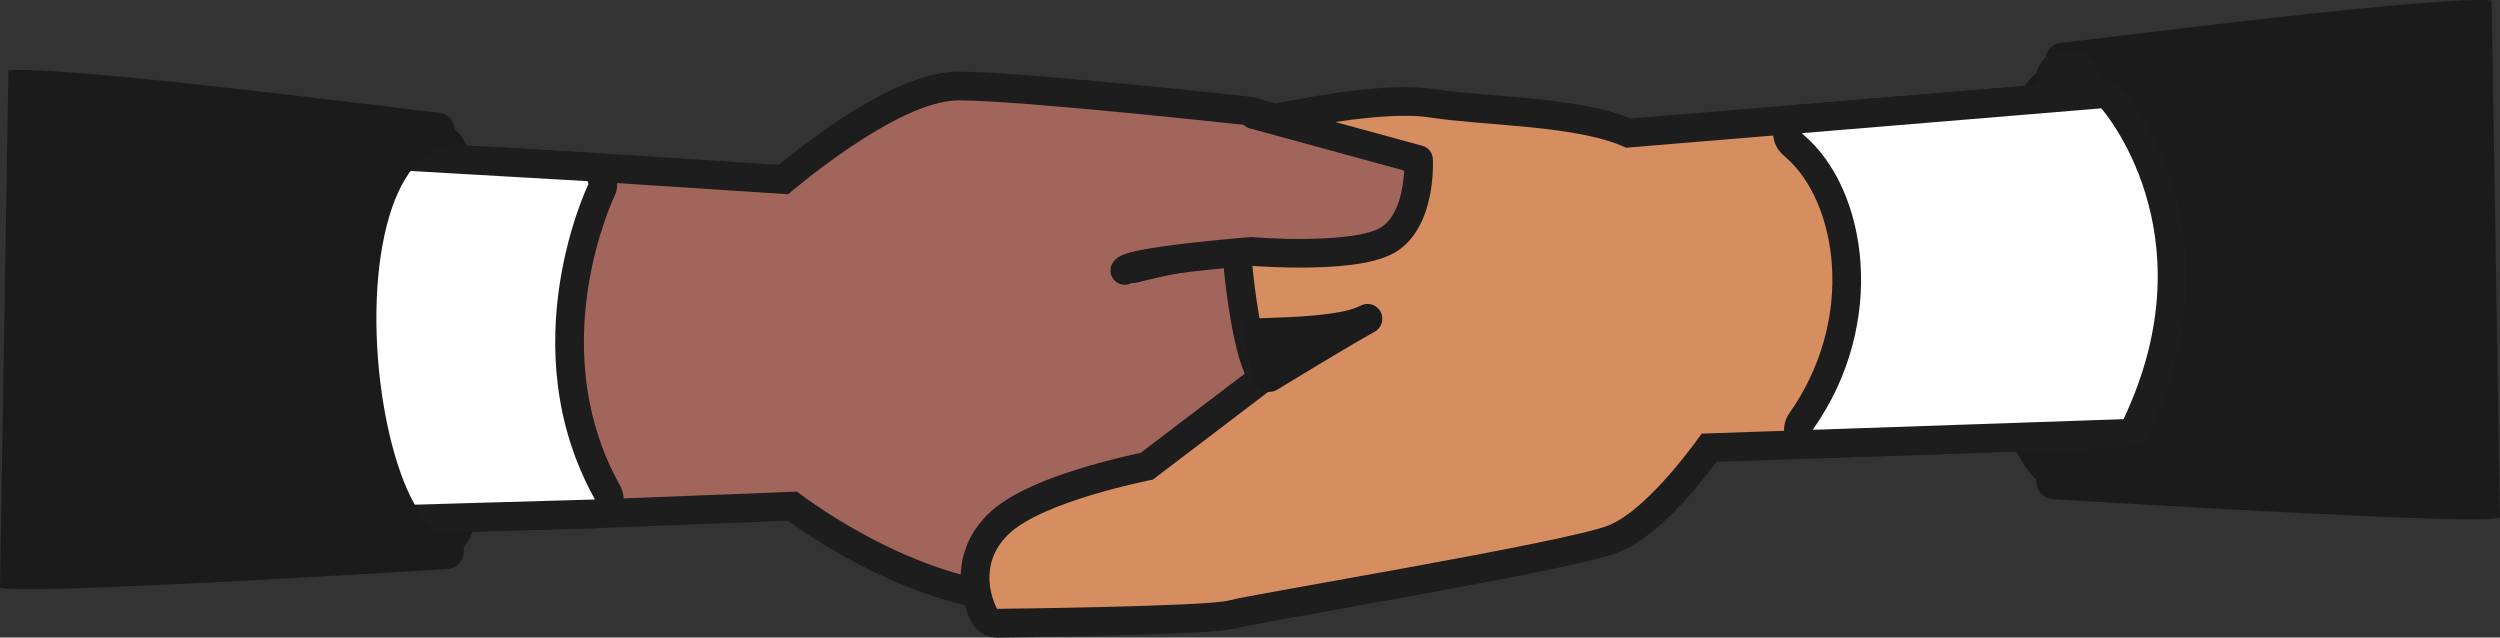
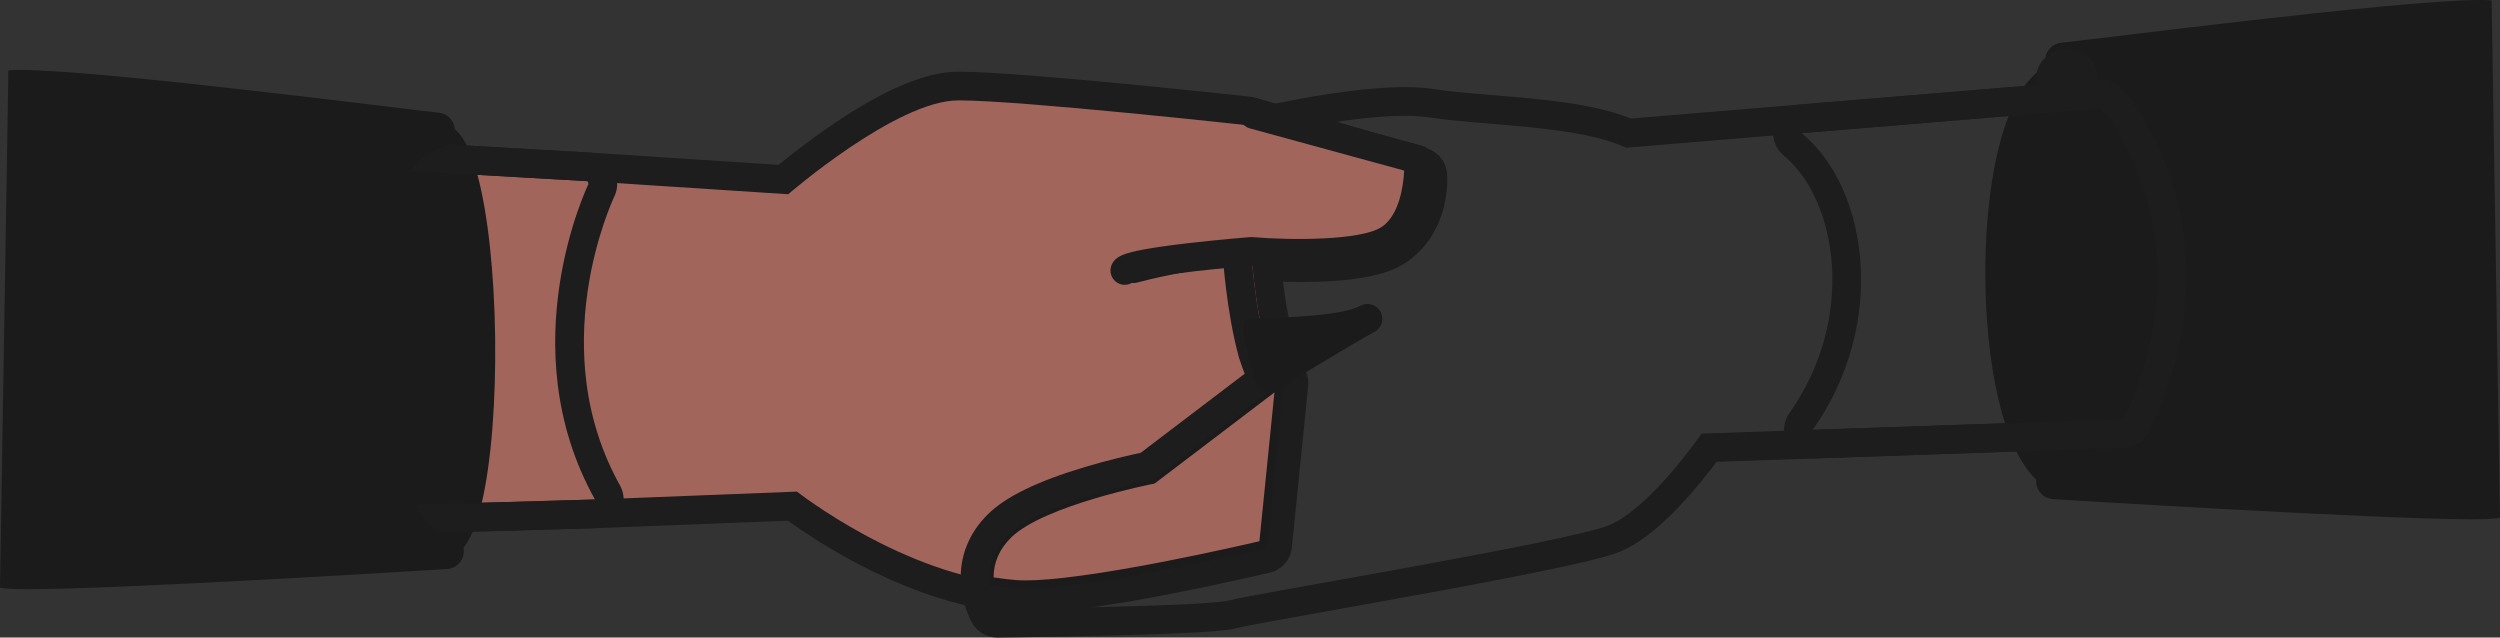
<svg xmlns="http://www.w3.org/2000/svg" width="349" height="89" viewBox="0 0 349 89" fill="none">
  <rect x="0" y="0" width="349" height="89" fill="#333333" stroke="none" />
  <g clip-path="url(#clip0_27_677)">
    <path d="M143.225 83.611C142.685 83.611 142.183 83.594 141.732 83.562C127.291 82.522 113.637 72.907 110.616 70.654C110.616 70.654 83.124 71.729 83.118 71.729L66.453 72.208L55.171 72.534C55.151 72.534 55.133 72.534 55.112 72.534C54.353 72.534 53.657 72.103 53.318 71.42C50.357 65.451 48.4 56.333 48.085 47.032C47.617 33.239 50.781 25.842 52.707 22.661C53.071 22.06 53.722 21.697 54.42 21.697C54.458 21.697 54.496 21.697 54.535 21.7L65.888 22.356L82.155 23.292L109.354 25.061C110.642 23.986 113.752 21.465 117.54 18.911C124.315 14.343 129.767 12.02 133.742 12.01H133.833C142.577 12.01 173.128 15.359 174.423 15.501C174.542 15.515 174.659 15.538 174.774 15.571L198.581 22.63C199.374 22.865 199.94 23.561 200.008 24.385C200.031 24.671 200.524 31.423 195.09 35.025C192.725 36.596 188.281 37.36 181.506 37.36C179.716 37.36 178.091 37.303 176.855 37.243C177.298 41.667 178.389 49.106 180.362 52.494C180.574 52.86 180.666 53.282 180.625 53.703L178.346 76.234C178.261 77.082 177.647 77.784 176.815 77.981C175.847 78.212 153.007 83.611 143.223 83.612L143.225 83.611Z" fill="#A1655C" />
    <path d="M133.833 14.013C142.569 14.013 174.204 17.492 174.204 17.492L198.012 24.549C198.012 24.549 198.492 30.365 193.984 33.356C191.53 34.985 186.016 35.357 181.508 35.357C177.737 35.357 174.667 35.099 174.667 35.099C174.667 35.099 175.495 48.113 178.631 53.502L176.353 76.034C176.353 76.034 152.886 81.61 143.225 81.61C142.737 81.61 142.288 81.596 141.876 81.566C126.28 80.443 111.256 68.627 111.256 68.627L83.059 69.73L66.395 70.209L55.112 70.534C49.383 58.987 47.671 34.846 54.421 23.703L65.774 24.359L82.041 25.295L110.033 27.116C110.033 27.116 125.138 14.039 133.75 14.016C133.778 14.016 133.807 14.016 133.837 14.016M133.835 10.007H133.736C129.296 10.019 123.631 12.389 116.421 17.25C113.079 19.504 110.248 21.737 108.693 23.012L82.301 21.296C82.291 21.296 82.281 21.296 82.271 21.294L66.004 20.358L54.653 19.702C54.577 19.697 54.498 19.695 54.421 19.695C53.026 19.695 51.724 20.423 50.996 21.627C49.121 24.721 47.754 28.685 46.93 33.41C46.202 37.584 45.918 42.19 46.083 47.102C46.407 56.675 48.442 66.1 51.523 72.313C52.201 73.679 53.593 74.54 55.112 74.54C55.151 74.54 55.189 74.54 55.229 74.54L66.512 74.214L83.176 73.735C83.189 73.735 83.204 73.735 83.218 73.735L109.996 72.687C114.037 75.616 127.413 84.544 141.589 85.565C142.088 85.602 142.639 85.618 143.226 85.618C153.242 85.618 176.304 80.166 177.281 79.934C178.94 79.54 180.169 78.136 180.341 76.439L182.619 53.908C182.704 53.067 182.521 52.221 182.097 51.491C180.688 49.069 179.67 43.816 179.105 39.334C179.857 39.354 180.666 39.366 181.511 39.366C184.377 39.366 186.911 39.224 189.044 38.942C192.216 38.523 194.558 37.789 196.204 36.697C198.901 34.908 200.764 32.171 201.587 28.78C202.155 26.442 202.038 24.574 202.009 24.223C201.874 22.576 200.741 21.183 199.155 20.714L175.348 13.657C175.119 13.589 174.884 13.542 174.647 13.515C173.346 13.372 142.694 10.01 133.838 10.01L133.835 10.007Z" fill="#1D1D1D" />
    <path d="M158.215 39.091C157.468 39.091 156.812 38.588 156.619 37.867C156.504 37.44 156.562 36.995 156.782 36.612C157.003 36.23 157.358 35.955 157.786 35.84C158.155 35.739 166.878 33.404 173.335 33.404C173.837 33.404 174.321 33.42 174.772 33.448C175.682 33.506 176.376 34.292 176.319 35.204C176.264 36.073 175.532 36.752 174.652 36.752C174.625 36.752 174.598 36.752 174.572 36.751C174.178 36.726 173.759 36.714 173.321 36.714C167.392 36.714 159.004 38.941 158.65 39.036C158.508 39.074 158.363 39.092 158.218 39.092L158.215 39.091Z" fill="#1B1B1B" />
    <path d="M173.333 33.822C173.817 33.822 174.29 33.835 174.744 33.864C175.425 33.907 175.944 34.494 175.9 35.175C175.859 35.836 175.301 36.334 174.649 36.334C174.628 36.334 174.608 36.334 174.587 36.334C174.179 36.307 173.754 36.295 173.316 36.295C167.255 36.295 158.629 38.607 158.537 38.632C158.428 38.66 158.32 38.675 158.213 38.675C157.667 38.675 157.168 38.311 157.019 37.761C156.841 37.101 157.231 36.422 157.891 36.243C158.283 36.138 166.938 33.822 173.331 33.822M173.333 32.987C166.83 32.987 158.046 35.337 157.675 35.437C156.572 35.734 155.918 36.874 156.215 37.978C156.459 38.879 157.28 39.51 158.215 39.51C158.397 39.51 158.578 39.485 158.755 39.438C159.108 39.344 167.461 37.131 173.318 37.131C173.747 37.131 174.156 37.143 174.535 37.168H174.542H174.548C174.582 37.168 174.615 37.17 174.649 37.17C175.749 37.17 176.663 36.317 176.733 35.23C176.805 34.09 175.936 33.104 174.795 33.032C174.336 33.004 173.844 32.989 173.333 32.989V32.987Z" fill="#1B1B1B" />
    <path d="M143.208 82.192C142.707 82.192 142.246 82.177 141.834 82.147C140.602 82.057 139.324 81.897 138.033 81.673L137.901 81.65C137.709 81.616 137.568 81.454 137.556 81.261L137.549 81.127C137.411 78.482 138.349 76.154 140.335 74.206C144.987 69.635 158.704 66.796 160.697 66.404L178.583 52.801C178.656 52.745 178.747 52.716 178.835 52.716C178.905 52.716 178.975 52.735 179.039 52.77C179.184 52.852 179.267 53.01 179.251 53.175L176.924 76.207C176.905 76.384 176.779 76.529 176.605 76.571L176.49 76.599C175.525 76.828 152.758 82.192 143.208 82.192ZM138.706 80.602C139.796 80.777 140.876 80.905 141.919 80.982C142.305 81.01 142.741 81.024 143.216 81.024C146.977 81.024 153.609 80.123 162.396 78.419C168.761 77.183 174.381 75.892 175.814 75.558L177.912 54.781L161.263 67.443C161.211 67.482 161.153 67.508 161.089 67.52L161.051 67.527C160.899 67.557 145.737 70.538 141.151 75.042C139.532 76.629 138.711 78.499 138.703 80.602H138.706Z" fill="#1B1B1B" />
-     <path d="M178.835 53.135L176.508 76.165L176.393 76.194C176.146 76.252 152.798 81.775 143.208 81.775C142.722 81.775 142.275 81.762 141.864 81.732C140.646 81.641 139.38 81.485 138.105 81.263L137.973 81.239L137.966 81.106C137.835 78.585 138.729 76.366 140.627 74.505C145.323 69.89 159.829 66.998 160.872 66.796L178.835 53.135ZM178.424 53.866L161.011 67.11L160.972 67.116C160.819 67.146 145.557 70.127 140.859 74.743C139.067 76.501 138.203 78.591 138.292 80.956C139.512 81.162 140.721 81.311 141.886 81.396C142.29 81.424 142.736 81.439 143.213 81.439C152.399 81.439 174.395 76.317 176.196 75.895L178.421 53.866M178.835 52.301C178.656 52.301 178.478 52.358 178.329 52.471L160.52 66.015C158.205 66.475 144.712 69.321 140.041 73.911C137.966 75.945 136.988 78.382 137.132 81.151L137.139 81.284C137.159 81.673 137.446 81.995 137.83 82.062L137.961 82.085C139.263 82.311 140.557 82.473 141.802 82.564C142.223 82.594 142.695 82.609 143.206 82.609C147.241 82.609 154.057 81.673 163.463 79.826C170.581 78.427 176.525 77.02 176.583 77.007L176.7 76.978C177.046 76.897 177.301 76.605 177.336 76.251L179.663 53.22C179.696 52.89 179.531 52.571 179.241 52.409C179.114 52.337 178.974 52.303 178.833 52.303L178.835 52.301ZM139.133 80.246C139.228 78.402 140.005 76.755 141.447 75.341C143.273 73.545 147.221 71.703 152.863 70.01C157.285 68.683 161.096 67.944 161.134 67.937L161.174 67.929C161.299 67.904 161.418 67.852 161.52 67.774L177.405 55.694L175.431 75.219C173.639 75.635 168.312 76.847 162.321 78.008C153.559 79.707 146.954 80.607 143.22 80.607C142.756 80.607 142.328 80.593 141.953 80.565C141.038 80.498 140.093 80.391 139.137 80.246H139.133Z" fill="#1B1B1B" />
-     <path d="M139.193 86.997C138.476 86.997 137.811 86.613 137.454 85.989C137.334 85.779 136.274 83.858 136.132 81.206C135.973 78.178 137.083 75.409 139.34 73.196C144.089 68.53 157.111 65.683 160.098 65.078L176.169 52.855C175.825 52.014 175.383 50.862 174.922 49.483C174.922 49.483 174.922 49.48 174.921 49.478C174.906 49.437 174.892 49.393 174.881 49.35C173.186 43.213 172.687 35.546 172.667 35.224C172.63 34.643 172.849 34.074 173.265 33.666C173.64 33.298 174.144 33.094 174.667 33.094C174.722 33.094 174.779 33.096 174.836 33.101C174.866 33.104 177.875 33.353 181.509 33.353C189.503 33.353 192.121 32.188 192.875 31.687C195.196 30.148 195.82 27.591 195.977 26.033L177.333 20.507C176.455 20.246 175.865 19.423 175.901 18.507C175.936 17.591 176.588 16.818 177.485 16.626C181.808 15.707 189.977 14.163 196.102 14.163C197.526 14.163 198.791 14.246 199.866 14.413C202.277 14.784 205.213 15.027 208.323 15.284C214.936 15.832 222.401 16.449 227.352 18.582L251.37 16.591L293.176 13.128C293.232 13.123 293.287 13.121 293.342 13.121C293.911 13.121 294.457 13.365 294.839 13.794C295.008 13.984 299.014 18.55 301.429 26.471C302.843 31.105 303.424 35.945 303.157 40.858C302.826 46.967 301.176 53.195 298.254 59.37C297.934 60.048 297.261 60.49 296.512 60.515L253.124 62.002L238.601 62.5C236.704 65.115 230.651 73.019 225.334 75.187C221.568 76.721 204.296 79.887 185.4 83.272C179.027 84.413 173.008 85.492 172.101 85.749C168.955 86.635 144.153 86.944 139.212 86.995C139.205 86.995 139.197 86.995 139.19 86.995L139.193 86.997Z" fill="#D68E61" />
    <path d="M293.342 15.124C293.342 15.124 308.766 32.477 296.445 58.514L253.057 60.001L237.545 60.532C237.545 60.532 230.362 70.975 224.58 73.333C218.799 75.688 174.605 82.962 171.559 83.821C168.511 84.681 139.193 84.993 139.193 84.993C139.193 84.993 138.254 83.35 138.133 81.097C138.033 79.171 138.532 76.795 140.744 74.625C145.532 69.92 160.942 66.953 160.942 66.953L178.63 53.501C178.63 53.501 178.626 53.499 178.626 53.494C178.563 53.357 177.725 51.548 176.82 48.841C176.817 48.834 176.815 48.824 176.812 48.818C175.153 42.809 174.667 35.097 174.667 35.097C174.667 35.097 177.738 35.356 181.509 35.356C186.02 35.356 191.53 34.985 193.984 33.355C198.491 30.365 198.012 24.547 198.012 24.547L177.902 18.587C182.094 17.696 190.136 16.167 196.104 16.167C197.369 16.167 198.539 16.236 199.562 16.394C207.403 17.601 220.258 17.459 227.005 20.622L251.537 18.587L293.343 15.124M293.342 11.119C293.232 11.119 293.121 11.124 293.011 11.132L251.204 14.595L227.674 16.546C222.476 14.447 215.374 13.859 208.49 13.29C205.416 13.036 202.514 12.796 200.172 12.435C198.998 12.255 197.629 12.162 196.104 12.162C189.796 12.162 181.471 13.732 177.069 14.669C175.276 15.049 173.971 16.598 173.899 18.429C173.827 20.26 175.008 21.905 176.764 22.426L193.638 27.428C193.328 28.364 192.77 29.352 191.77 30.017C191.563 30.153 189.532 31.35 181.509 31.35C177.969 31.35 175.033 31.108 175.004 31.105C174.892 31.095 174.78 31.091 174.669 31.091C173.625 31.091 172.617 31.499 171.864 32.236C171.033 33.051 170.596 34.187 170.669 35.351C170.691 35.683 171.203 43.549 172.951 49.884C172.969 49.953 172.991 50.021 173.013 50.088C173.019 50.106 173.026 50.126 173.033 50.144C173.281 50.889 173.527 51.57 173.754 52.175L159.243 63.211C157.786 63.52 154.809 64.194 151.491 65.185C144.861 67.166 140.425 69.319 137.935 71.768C135.259 74.393 133.942 77.693 134.132 81.306C134.296 84.359 135.481 86.57 135.716 86.982C136.431 88.231 137.758 88.998 139.193 88.998C139.208 88.998 139.222 88.998 139.237 88.998C139.31 88.998 146.682 88.918 154.33 88.733C170.255 88.349 171.811 87.912 172.645 87.676C173.564 87.428 179.762 86.318 185.756 85.243C205.487 81.708 222.139 78.651 226.09 77.042C229.078 75.823 232.499 73.008 236.256 68.672C237.645 67.07 238.822 65.557 239.636 64.468L253.191 64.004L296.578 62.517C298.077 62.465 299.421 61.582 300.062 60.227C303.095 53.816 304.81 47.336 305.155 40.967C305.434 35.818 304.825 30.744 303.342 25.887C300.8 17.553 296.513 12.668 296.333 12.464C295.57 11.604 294.478 11.119 293.338 11.119H293.342Z" fill="#1D1D1D" />
    <path d="M177.229 54.283C176.648 54.283 176.119 53.988 175.817 53.492C175.582 53.107 174.987 51.031 174.58 49.335C173.64 45.411 174.014 45.182 174.286 45.016C174.47 44.904 174.705 44.885 176.815 44.815C180.291 44.702 187.52 44.465 190.111 43.048C190.353 42.916 190.627 42.844 190.904 42.844C191.51 42.844 192.066 43.175 192.358 43.705C192.795 44.507 192.5 45.513 191.7 45.95C188.183 47.873 178.505 53.786 178.096 54.038C177.834 54.198 177.536 54.282 177.233 54.282L177.229 54.283Z" fill="#1B1B1B" />
    <path d="M190.902 43.263C191.34 43.263 191.764 43.495 191.989 43.907C192.316 44.507 192.096 45.258 191.496 45.586C187.918 47.542 177.972 53.623 177.872 53.684C177.67 53.808 177.448 53.866 177.228 53.866C176.81 53.866 176.405 53.656 176.171 53.275C175.814 52.693 173.921 45.73 174.503 45.373C174.914 45.122 186.677 45.401 190.31 43.417C190.498 43.313 190.702 43.265 190.902 43.265M190.902 42.429C190.557 42.429 190.214 42.517 189.909 42.682C187.407 44.051 180.242 44.286 176.8 44.398C174.605 44.47 174.355 44.483 174.068 44.658C173.448 45.037 173.512 45.883 173.642 46.791C173.764 47.646 173.998 48.699 174.174 49.432C174.455 50.598 175.136 53.179 175.46 53.709C175.839 54.33 176.5 54.701 177.228 54.701C177.608 54.701 177.982 54.596 178.308 54.395C178.406 54.335 188.316 48.275 191.897 46.317C192.899 45.77 193.269 44.508 192.722 43.507C192.358 42.841 191.66 42.429 190.902 42.429Z" fill="#1B1B1B" />
    <path d="M62.188 77.359C59.466 77.359 56.889 75.062 54.737 70.718C51.871 64.94 49.976 56.066 49.667 46.978C49.332 37.061 50.891 28.716 54.061 23.483C55.867 20.503 58.16 18.596 60.878 17.813C61.105 17.748 61.334 17.715 61.559 17.715C63.41 17.715 64.963 19.911 66.173 24.244C69.29 35.381 69.607 58.625 66.799 70.302C65.677 74.947 64.156 77.32 62.279 77.357C62.272 77.357 62.188 77.357 62.188 77.357V77.359Z" fill="#1B1B1B" />
    <path d="M61.559 18.132C63.295 18.132 64.702 20.53 65.771 24.357C68.885 35.488 69.156 58.713 66.393 70.207C65.405 74.305 64.035 76.912 62.265 76.942C62.265 76.942 62.264 76.942 62.258 76.942C62.257 76.942 62.254 76.942 62.248 76.942C62.228 76.942 62.209 76.942 62.188 76.942C59.479 76.942 57.062 74.472 55.111 70.533C49.382 58.983 47.667 34.845 54.418 23.7C56.079 20.959 58.249 19.006 60.993 18.215C61.185 18.16 61.374 18.134 61.557 18.134M61.559 17.297C61.295 17.297 61.028 17.336 60.763 17.413C57.942 18.225 55.566 20.195 53.705 23.267C52.036 26.023 50.807 29.618 50.051 33.952C49.37 37.856 49.095 42.365 49.252 46.993C49.562 56.136 51.473 65.075 54.365 70.905C56.591 75.401 59.297 77.778 62.19 77.778C62.207 77.778 62.225 77.778 62.242 77.778C62.248 77.778 62.255 77.778 62.26 77.778C62.27 77.778 62.28 77.778 62.29 77.778C64.41 77.734 66.019 75.323 67.206 70.404C70.026 58.673 69.709 35.322 66.577 24.134C65.292 19.535 63.651 17.299 61.561 17.299L61.559 17.297Z" fill="#1B1B1B" />
-     <path d="M55.111 72.534C54.351 72.534 53.655 72.103 53.316 71.42C50.355 65.451 48.399 56.333 48.083 47.032C47.616 33.239 50.779 25.842 52.705 22.661C53.069 22.06 53.72 21.697 54.418 21.697C54.456 21.697 54.495 21.697 54.533 21.7L65.886 22.356L82.153 23.292C83.016 23.342 83.75 23.94 83.972 24.774L84.081 25.178C84.206 25.644 84.158 26.138 83.947 26.572C83.922 26.625 81.275 32.154 80.086 40.124C79.394 44.765 79.323 49.318 79.876 53.656C80.564 59.043 82.221 64.12 84.807 68.748C85.149 69.359 85.146 70.105 84.8 70.715C84.455 71.324 83.815 71.707 83.116 71.728L66.452 72.207L55.169 72.532C55.149 72.532 55.131 72.532 55.111 72.532V72.534Z" fill="white" />
    <path d="M54.42 23.699L65.772 24.355L82.039 25.292L82.148 25.695C82.148 25.695 71.119 48.35 83.059 69.727L66.395 70.206L55.112 70.531C49.383 58.983 47.671 34.843 54.421 23.699M54.418 19.694C53.023 19.694 51.721 20.422 50.993 21.625C46.234 29.479 45.873 40.958 46.082 47.1C46.406 56.673 48.44 66.098 51.522 72.312C52.2 73.677 53.592 74.538 55.111 74.538C55.149 74.538 55.188 74.538 55.228 74.538L66.51 74.213L83.174 73.734C84.575 73.694 85.852 72.926 86.543 71.708C87.234 70.489 87.239 68.999 86.556 67.777C84.109 63.396 82.534 58.588 81.874 53.486C81.338 49.347 81.397 44.996 82.049 40.553C83.166 32.939 85.673 27.615 85.752 27.45C86.177 26.58 86.268 25.602 86.017 24.667L85.909 24.264C85.463 22.593 83.994 21.398 82.268 21.299L66.001 20.363L54.65 19.707C54.573 19.702 54.495 19.701 54.418 19.701V19.694Z" fill="#1D1D1D" />
    <path d="M1.322 11.067C1.638 11.029 2.108 11.01 2.761 11.01C14.255 11.01 58.226 16.723 61.1 16.967C61.701 17.017 62.182 17.491 62.24 18.092C62.299 18.693 61.921 19.25 61.34 19.417C59.039 20.081 57.071 21.74 55.488 24.349C52.528 29.235 51.014 37.464 51.335 46.922C51.635 55.782 53.467 64.401 56.231 69.977C57.288 72.112 59.468 75.69 62.187 75.69C62.187 75.69 62.242 75.69 62.249 75.69C62.92 75.69 63.474 76.221 63.499 76.893C63.526 77.573 63.006 78.148 62.329 78.192C61.89 78.22 17.098 81.004 3.953 81.004C1.421 81.004 0.663 80.902 0.287 80.814" fill="#1B1B1B" />
    <path d="M1.471 12.31C1.738 12.279 2.175 12.264 2.759 12.264L1.471 12.31ZM2.761 12.262C14.334 12.262 60.995 18.214 60.995 18.214C58.251 19.005 56.081 20.959 54.42 23.698C47.669 34.843 49.383 58.982 55.112 70.531C57.064 74.47 59.481 76.94 62.19 76.94C62.21 76.94 62.23 76.94 62.25 76.94C61.357 76.997 17.04 79.751 3.954 79.751C2.222 79.751 1.038 79.702 0.574 79.594M0 82.03C0.494 82.147 1.315 82.254 3.954 82.254C17.015 82.254 61.207 79.515 62.389 79.44C62.741 79.42 63.075 79.328 63.374 79.178C63.512 79.108 63.644 79.026 63.766 78.933C64.364 78.475 64.751 77.754 64.751 76.943C64.751 75.561 63.631 74.44 62.247 74.44C62.235 74.44 62.224 74.44 62.212 74.44H62.187C60.694 74.44 58.932 72.612 57.353 69.423C54.702 64.079 52.876 55.442 52.585 46.882C52.273 37.659 53.72 29.683 56.558 24.998C57.97 22.668 59.696 21.195 61.686 20.622C62.846 20.288 63.602 19.173 63.484 17.972C63.365 16.77 62.406 15.824 61.204 15.722C58.326 15.478 14.312 9.762 2.759 9.762C2.047 9.762 1.542 9.782 1.172 9.827" fill="#1B1B1B" />
    <path d="M347.678 1.308C347.363 1.27 346.892 1.252 346.239 1.252C334.745 1.252 290.774 6.965 287.9 7.208C287.299 7.258 286.818 7.732 286.76 8.333C286.701 8.934 287.079 9.491 287.66 9.658C289.962 10.323 291.93 11.982 293.512 14.59C296.472 19.477 297.986 27.705 297.665 37.163C297.365 46.024 295.534 54.642 292.769 60.218C291.713 62.353 289.533 65.931 286.813 65.931C286.813 65.931 286.758 65.931 286.752 65.931C286.08 65.931 285.526 66.462 285.501 67.135C285.475 67.814 285.994 68.39 286.671 68.433C287.11 68.462 331.902 71.245 345.047 71.245C347.58 71.245 348.337 71.144 348.713 71.055" fill="#1B1B1B" />
    <path d="M346.239 2.503C346.825 2.503 347.261 2.518 347.528 2.55L346.239 2.503ZM348.426 69.835C347.962 69.944 346.778 69.992 345.046 69.992C331.96 69.992 287.643 67.24 286.75 67.181C286.77 67.181 286.79 67.181 286.81 67.181C289.519 67.181 291.936 64.711 293.888 60.773C299.616 49.223 301.331 25.085 294.58 13.939C292.919 11.199 290.749 9.246 288.005 8.455C288.005 8.455 334.666 2.503 346.239 2.503M347.827 0.065C347.456 0.02 346.952 0 346.239 0C334.686 0 290.673 5.718 287.795 5.96C286.591 6.062 285.633 7.008 285.515 8.21C285.396 9.411 286.152 10.526 287.312 10.86C289.302 11.434 291.026 12.906 292.44 15.236C295.278 19.921 296.725 27.897 296.413 37.12C296.123 45.682 294.297 54.319 291.646 59.661C290.067 62.849 288.304 64.678 286.812 64.678H286.787C286.775 64.678 286.763 64.678 286.751 64.678C285.369 64.678 284.248 65.799 284.248 67.181C284.248 67.993 284.633 68.714 285.232 69.171C285.354 69.264 285.486 69.346 285.625 69.416C285.924 69.566 286.257 69.66 286.61 69.678C287.793 69.753 331.984 72.492 345.044 72.492C347.681 72.492 348.503 72.385 348.998 72.269" fill="#1B1B1B" />
    <path d="M289.481 67.984C285.523 67.984 283.099 63.947 281.762 60.561C280.18 56.55 279.1 51.078 278.639 44.735C278.065 36.833 278.535 28.628 279.929 22.224C281.592 14.585 284.408 10.266 288.07 9.732C288.102 9.727 288.134 9.724 288.165 9.722L288.719 9.683C288.756 9.68 288.793 9.678 288.828 9.678C288.833 9.678 288.838 9.678 288.845 9.678C292.247 9.734 295.048 13.405 296.947 20.298C298.511 25.978 299.398 33.618 299.381 41.262C299.351 54.127 296.752 67.903 289.542 67.984H289.527C289.516 67.984 289.479 67.984 289.479 67.984H289.481Z" fill="#1B1B1B" />
    <path d="M288.828 10.93C300.174 11.112 301.992 66.591 289.531 66.733C289.527 66.733 289.524 66.733 289.522 66.733C289.521 66.733 289.519 66.733 289.519 66.733C289.507 66.733 289.494 66.733 289.481 66.733C276.806 66.733 276.39 12.699 288.252 10.97L288.818 10.932H288.826M288.828 8.427C288.755 8.427 288.679 8.43 288.606 8.437L288.083 8.472C288.02 8.477 287.955 8.483 287.891 8.492C285.503 8.841 283.458 10.44 281.815 13.243C280.538 15.423 279.493 18.352 278.709 21.954C277.29 28.468 276.811 36.803 277.392 44.819C277.861 51.288 278.969 56.889 280.598 61.016C281.543 63.411 282.67 65.309 283.949 66.656C285.064 67.831 286.927 69.233 289.477 69.234C289.496 69.234 289.512 69.234 289.531 69.234C289.541 69.234 289.549 69.234 289.559 69.234C291.075 69.218 293.305 68.66 295.315 66.108C296.552 64.538 297.597 62.343 298.421 59.584C299.833 54.858 300.62 48.352 300.636 41.264C300.665 29.137 298.216 8.575 288.868 8.427C288.855 8.427 288.841 8.427 288.828 8.427Z" fill="#1B1B1B" />
-     <path d="M253.057 62.004C252.323 62.004 251.645 61.602 251.294 60.953C250.932 60.283 250.982 59.467 251.421 58.845C256.022 52.339 258.262 44.513 257.728 36.807C257.254 29.965 254.566 23.831 250.538 20.398C250.37 20.256 250.206 20.101 250.063 19.946C249.543 19.383 249.39 18.574 249.669 17.861C249.946 17.149 250.607 16.655 251.37 16.593L293.176 13.13C293.231 13.125 293.287 13.123 293.342 13.123C293.911 13.123 294.457 13.367 294.839 13.796C295.008 13.986 299.014 18.552 301.429 26.473C302.843 31.106 303.424 35.946 303.157 40.86C302.826 46.968 301.175 53.197 298.254 59.372C297.934 60.05 297.261 60.492 296.512 60.517L253.124 62.004C253.101 62.004 253.077 62.004 253.056 62.004H253.057Z" fill="white" />
    <path d="M293.342 15.124C293.342 15.124 308.766 32.477 296.445 58.514L253.057 60.001C263.615 45.072 260.689 26.418 251.837 18.874C251.73 18.784 251.627 18.688 251.535 18.589L293.342 15.126M293.342 11.119C293.231 11.119 293.121 11.124 293.011 11.132L251.204 14.595C249.679 14.722 248.358 15.707 247.802 17.134C247.247 18.561 247.554 20.18 248.592 21.304C248.789 21.518 249.003 21.722 249.245 21.927C252.867 25.02 255.292 30.632 255.73 36.946C256.232 44.193 254.122 51.56 249.787 57.688C248.909 58.93 248.809 60.564 249.532 61.902C250.233 63.201 251.588 64.005 253.057 64.005C253.102 64.005 253.149 64.005 253.196 64.004L296.583 62.517C298.082 62.465 299.426 61.582 300.067 60.227C303.1 53.816 304.814 47.336 305.16 40.967C305.439 35.818 304.83 30.744 303.347 25.887C300.805 17.553 296.518 12.668 296.338 12.464C295.575 11.604 294.483 11.119 293.343 11.119H293.342Z" fill="#1D1D1D" />
    <path d="M288.25 12.973C287.236 12.973 286.369 12.207 286.261 11.182C286.147 10.113 286.898 9.143 287.963 8.988C288.234 8.948 288.513 8.927 288.788 8.927H288.835C289.911 8.936 290.789 9.794 290.821 10.87C290.853 11.947 290.028 12.855 288.955 12.928L288.389 12.966C288.342 12.97 288.297 12.971 288.252 12.971L288.25 12.973Z" fill="#BC5036" />
    <path d="M288.786 10.932C288.798 10.932 288.808 10.932 288.82 10.932L288.254 10.97C288.436 10.944 288.613 10.932 288.788 10.932M288.786 6.926C288.417 6.926 288.043 6.953 287.678 7.006C285.548 7.315 284.042 9.253 284.269 11.394C284.488 13.444 286.217 14.976 288.249 14.976C288.341 14.976 288.431 14.972 288.522 14.966L289.088 14.927C291.237 14.782 292.886 12.965 292.823 10.813C292.759 8.662 291.006 6.945 288.853 6.926H288.785H288.786Z" fill="#1D1D1D" />
    <path d="M175.007 15.992L198.027 22.286C198.027 22.286 198.492 30.367 193.984 33.356C189.477 36.349 174.665 35.097 174.665 35.097C174.665 35.097 157.717 36.447 157.019 37.757" fill="#A1655C" />
    <path d="M157.019 39.762C156.702 39.762 156.38 39.687 156.081 39.526C155.105 39.007 154.734 37.794 155.253 36.818C155.786 35.818 156.826 35.351 159.71 34.82C161.246 34.536 163.321 34.242 165.875 33.947C170.185 33.448 174.465 33.104 174.508 33.101C174.617 33.093 174.727 33.093 174.835 33.101C180.296 33.56 190.021 33.582 192.877 31.687C195.226 30.13 195.907 26.251 196.023 23.813L174.48 17.923C173.413 17.631 172.784 16.53 173.076 15.463C173.368 14.397 174.47 13.768 175.537 14.059L198.556 20.353C199.385 20.58 199.978 21.311 200.028 22.169C200.05 22.546 200.499 31.44 195.092 35.024C192.867 36.501 188.802 37.262 182.664 37.35C178.81 37.405 175.453 37.167 174.667 37.105C167.933 37.647 159.999 38.597 158.367 39.241C157.996 39.577 157.514 39.758 157.019 39.758V39.762ZM158.789 38.699C158.789 38.699 158.789 38.7 158.789 38.702C158.789 38.702 158.789 38.7 158.789 38.699Z" fill="#1D1D1D" />
  </g>
  <defs>
    <clipPath id="clip0_27_677">
      <rect width="349" height="89" fill="white" />
    </clipPath>
  </defs>
</svg>